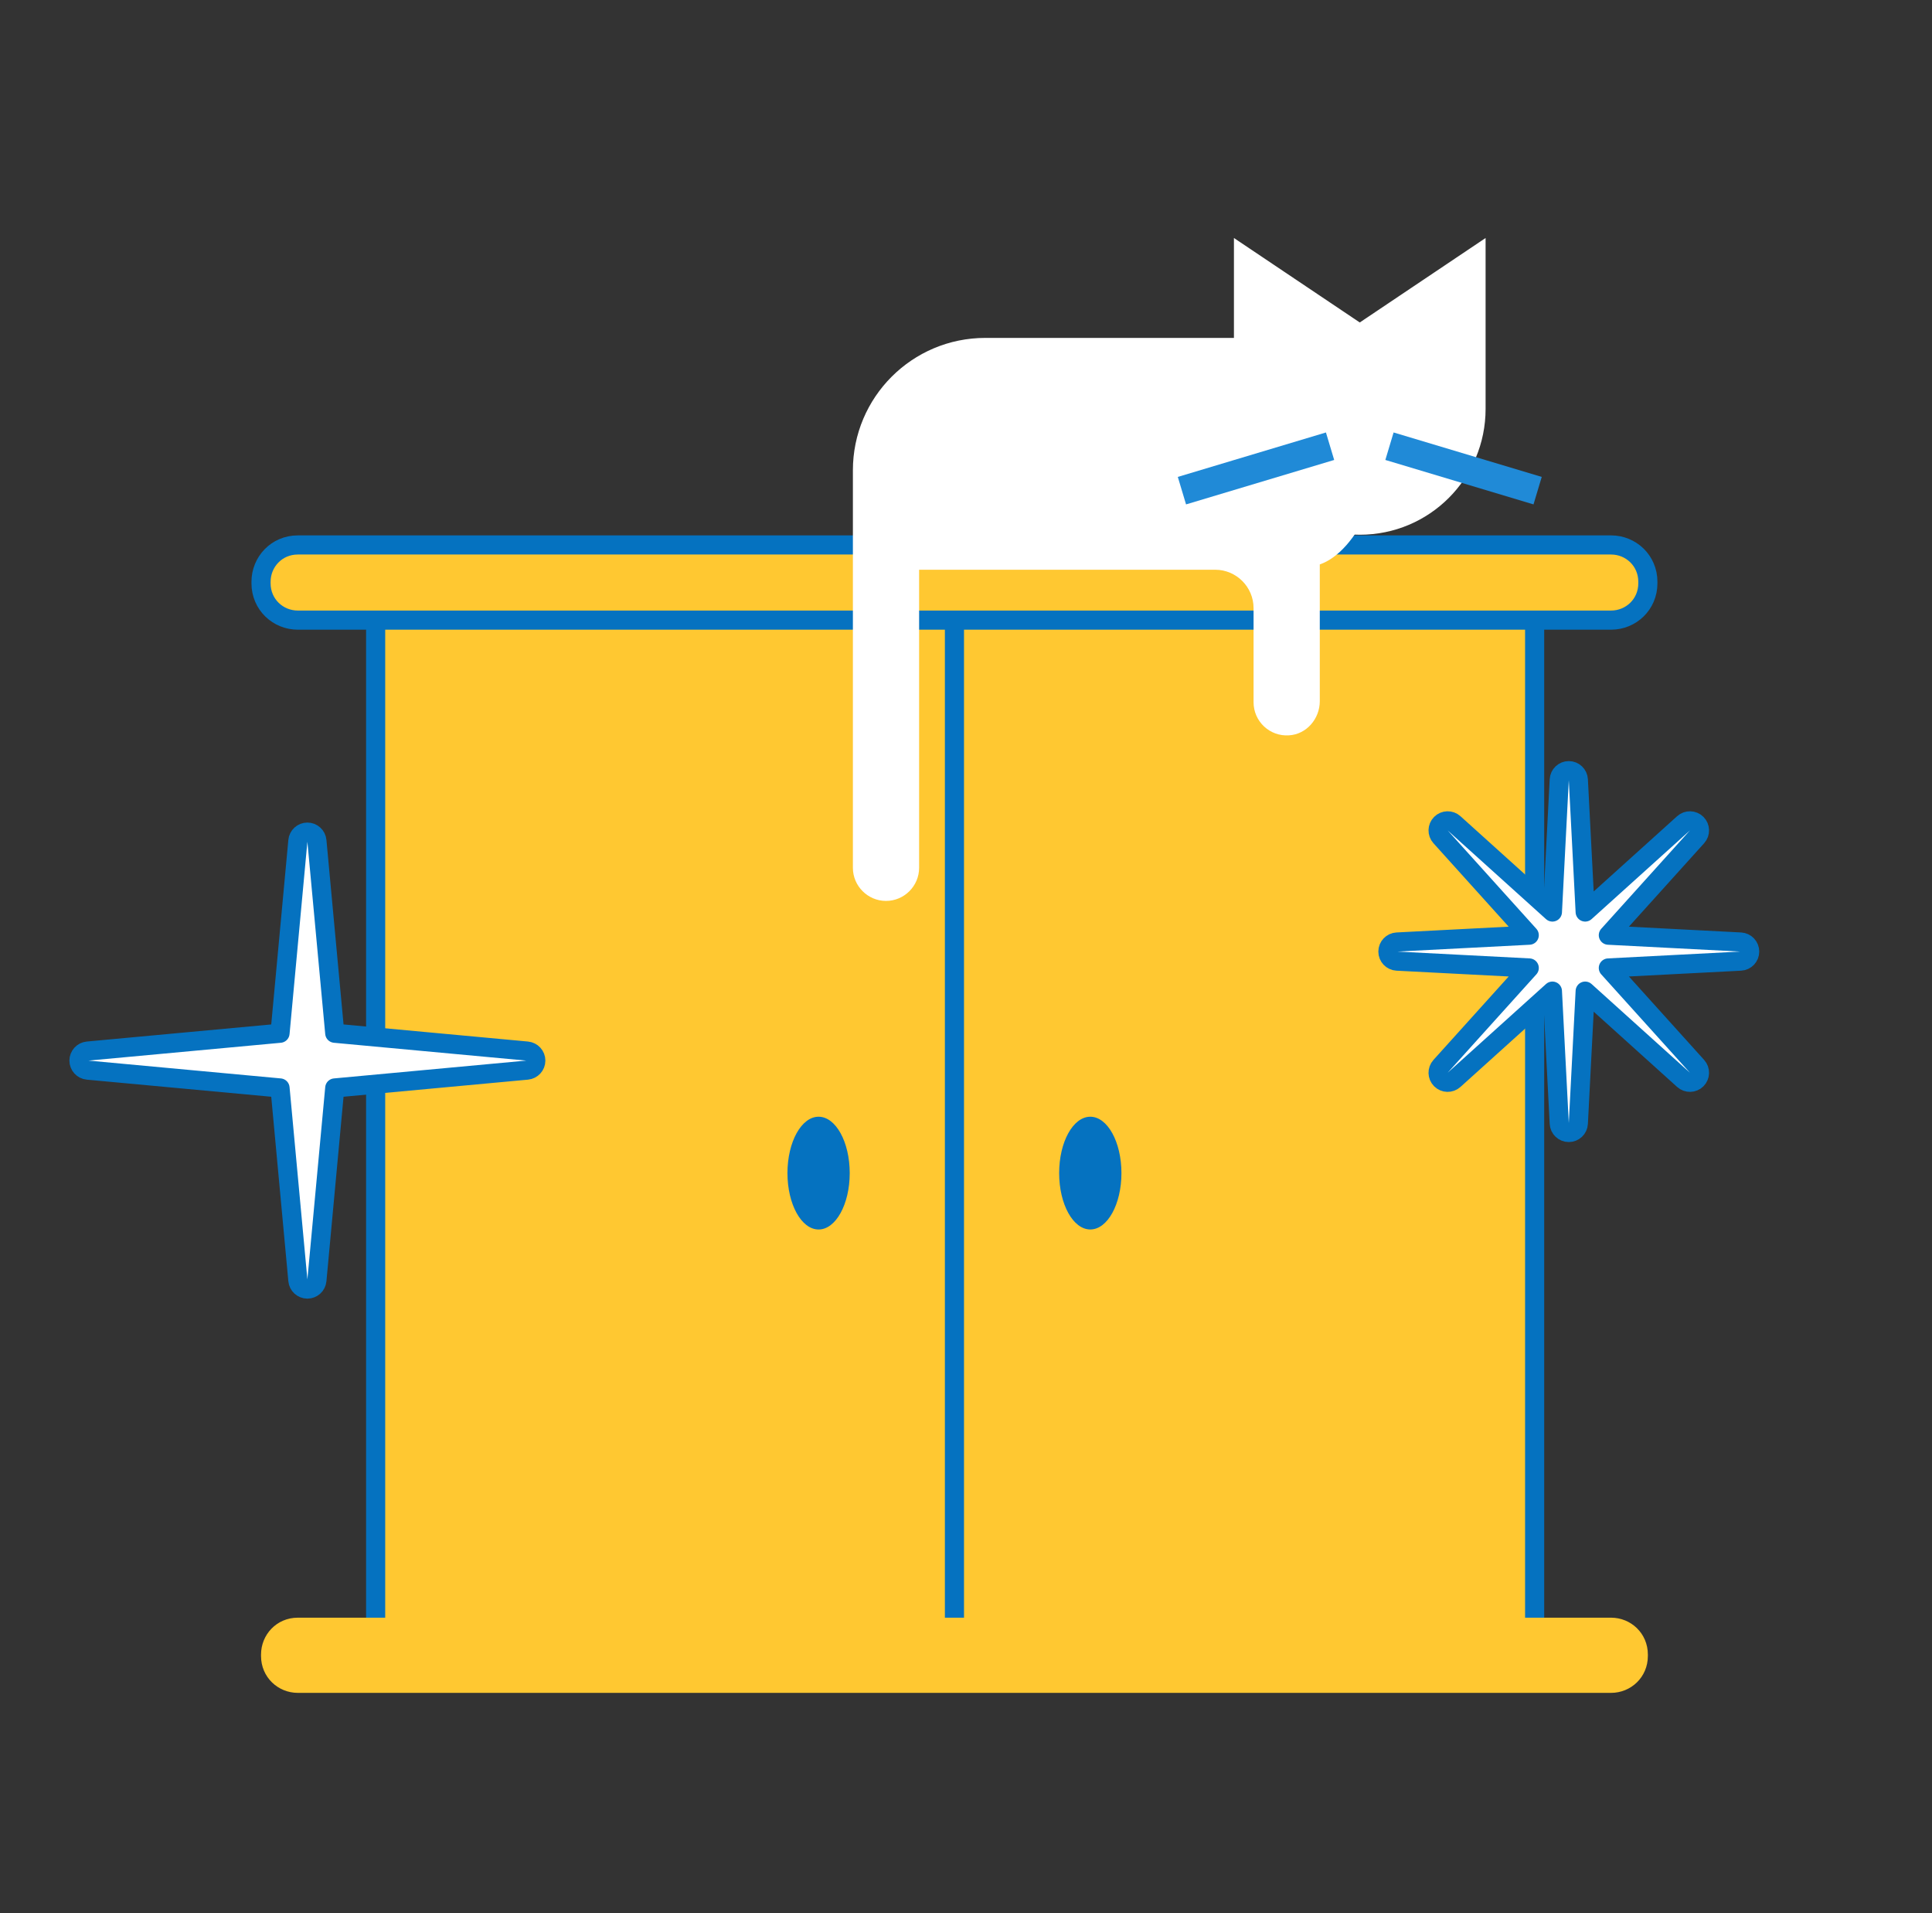
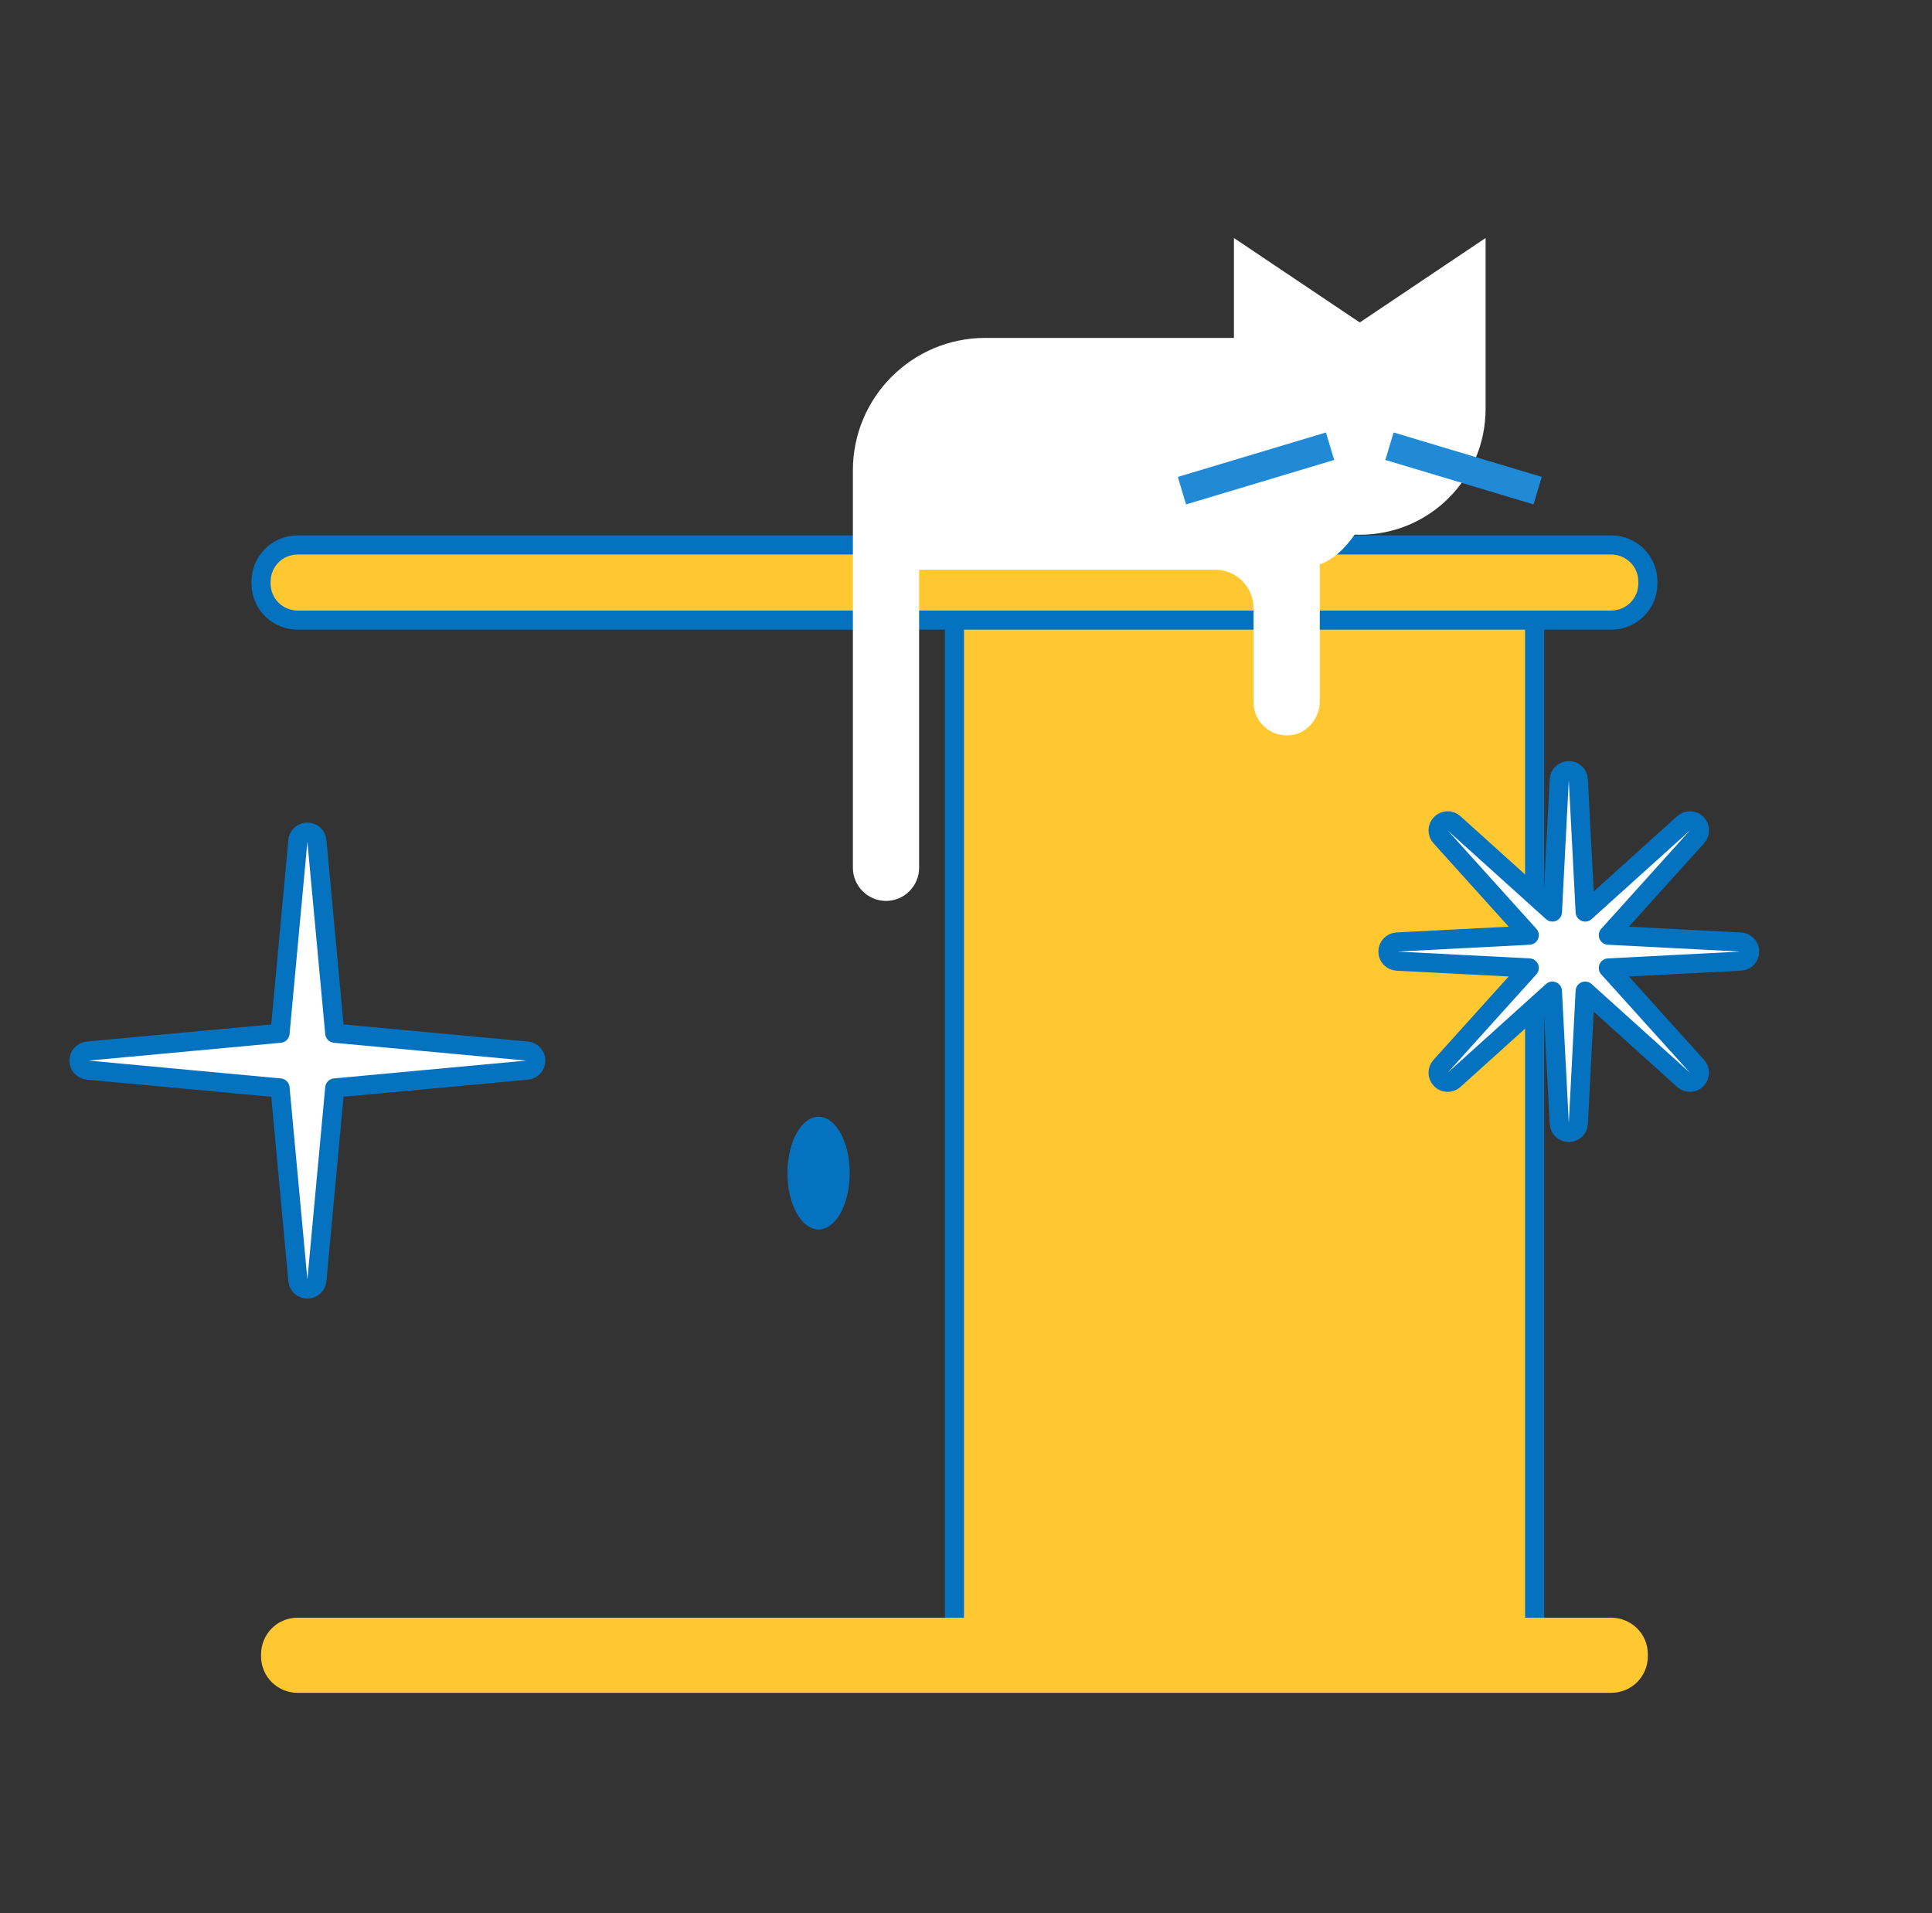
<svg xmlns="http://www.w3.org/2000/svg" width="101" height="100" viewBox="0 0 101 100" fill="none">
  <rect x="0" y="0" width="101" height="100" fill="#333333" stroke="none" />
-   <path d="M49.97 29.597H19.638V86.584H49.97V29.597Z" fill="#FFC831" stroke="#0572C0" />
+   <path d="M49.97 29.597H19.638H49.97V29.597Z" fill="#FFC831" stroke="#0572C0" />
  <path d="M80.227 29.596H49.896V86.584H80.227V29.596Z" fill="#FFC831" stroke="#0572C0" />
  <path d="M84.222 32.413H15.569C14.534 32.413 13.646 31.598 13.646 30.486V30.412C13.646 29.373 14.46 28.484 15.569 28.484H84.222C85.258 28.484 86.146 29.299 86.146 30.412V30.486C86.146 31.598 85.258 32.413 84.222 32.413Z" fill="#FFC831" stroke="#0572C0" />
  <path d="M84.222 88.484H15.569C14.534 88.484 13.646 87.668 13.646 86.556V86.482C13.646 85.444 14.46 84.554 15.569 84.554H84.222C85.258 84.554 86.146 85.37 86.146 86.482V86.556C86.146 87.668 85.258 88.484 84.222 88.484Z" fill="#FFC831" />
-   <path d="M56.998 64.263C57.897 64.263 58.626 62.944 58.626 61.316C58.626 59.689 57.897 58.37 56.998 58.37C56.099 58.37 55.37 59.689 55.37 61.316C55.37 62.944 56.099 64.263 56.998 64.263Z" fill="#0572C0" />
  <path d="M42.794 64.264C43.693 64.264 44.421 62.944 44.421 61.317C44.421 59.69 43.693 58.37 42.794 58.37C41.895 58.37 41.166 59.69 41.166 61.317C41.166 62.944 41.895 64.264 42.794 64.264Z" fill="#0572C0" />
  <path d="M44.587 45.359C44.587 46.311 45.366 47.09 46.318 47.09C47.27 47.09 48.049 46.311 48.049 45.359V29.779H53.415H63.525C64.632 29.779 65.533 30.68 65.533 31.787V36.704C65.533 37.708 66.381 38.504 67.385 38.435C68.302 38.383 68.995 37.569 68.995 36.652V29.502C71.003 28.81 72.457 25.175 72.457 22.924V19.324C72.457 18.406 71.712 17.662 70.795 17.662H51.511C47.685 17.662 44.587 20.761 44.587 24.586V45.359Z" fill="white" />
  <path d="M71.085 16.855L77.663 12.44V21.372C77.663 25.012 74.725 27.95 71.085 27.95C67.445 27.95 64.507 25.012 64.507 21.372V12.44L71.085 16.855Z" fill="white" />
  <path d="M69.532 23.323L61.788 25.646" stroke="#208AD7" stroke-width="1.5" />
  <path d="M72.638 23.323L80.383 25.646" stroke="#208AD7" stroke-width="1.5" />
  <path d="M16.567 43.948C16.543 43.691 16.328 43.494 16.069 43.494C15.811 43.494 15.595 43.691 15.572 43.948L14.639 54.006L4.582 54.938C4.324 54.962 4.128 55.178 4.128 55.436C4.128 55.694 4.324 55.91 4.582 55.934L14.639 56.866L15.572 66.924C15.595 67.181 15.811 67.378 16.069 67.378C16.328 67.378 16.543 67.181 16.567 66.924L17.5 56.866L27.557 55.934C27.814 55.91 28.011 55.694 28.011 55.436C28.011 55.178 27.814 54.962 27.557 54.938L17.5 54.006L16.567 43.948Z" fill="white" stroke="#0572C0" stroke-linejoin="round" />
  <path d="M82.512 40.755C82.498 40.489 82.279 40.281 82.012 40.281C81.746 40.281 81.527 40.489 81.513 40.755L81.156 47.67L76.014 43.033C75.816 42.855 75.514 42.863 75.326 43.051C75.137 43.239 75.13 43.542 75.308 43.739L79.945 48.881L73.03 49.238C72.764 49.252 72.556 49.472 72.556 49.738C72.556 50.004 72.764 50.223 73.03 50.237L79.945 50.594L75.308 55.736C75.13 55.934 75.137 56.236 75.326 56.425C75.514 56.613 75.816 56.62 76.014 56.442L81.156 51.805L81.513 58.72C81.527 58.986 81.746 59.194 82.012 59.194C82.279 59.194 82.498 58.986 82.512 58.72L82.869 51.805L88.011 56.442C88.209 56.62 88.511 56.613 88.699 56.425C88.887 56.236 88.895 55.934 88.717 55.736L84.08 50.594L90.995 50.237C91.261 50.223 91.469 50.004 91.469 49.738C91.469 49.472 91.261 49.252 90.995 49.238L84.08 48.881L88.717 43.739C88.895 43.542 88.887 43.239 88.699 43.051C88.511 42.863 88.209 42.855 88.011 43.033L82.869 47.67L82.512 40.755Z" fill="white" stroke="#0572C0" stroke-linejoin="round" />
</svg>